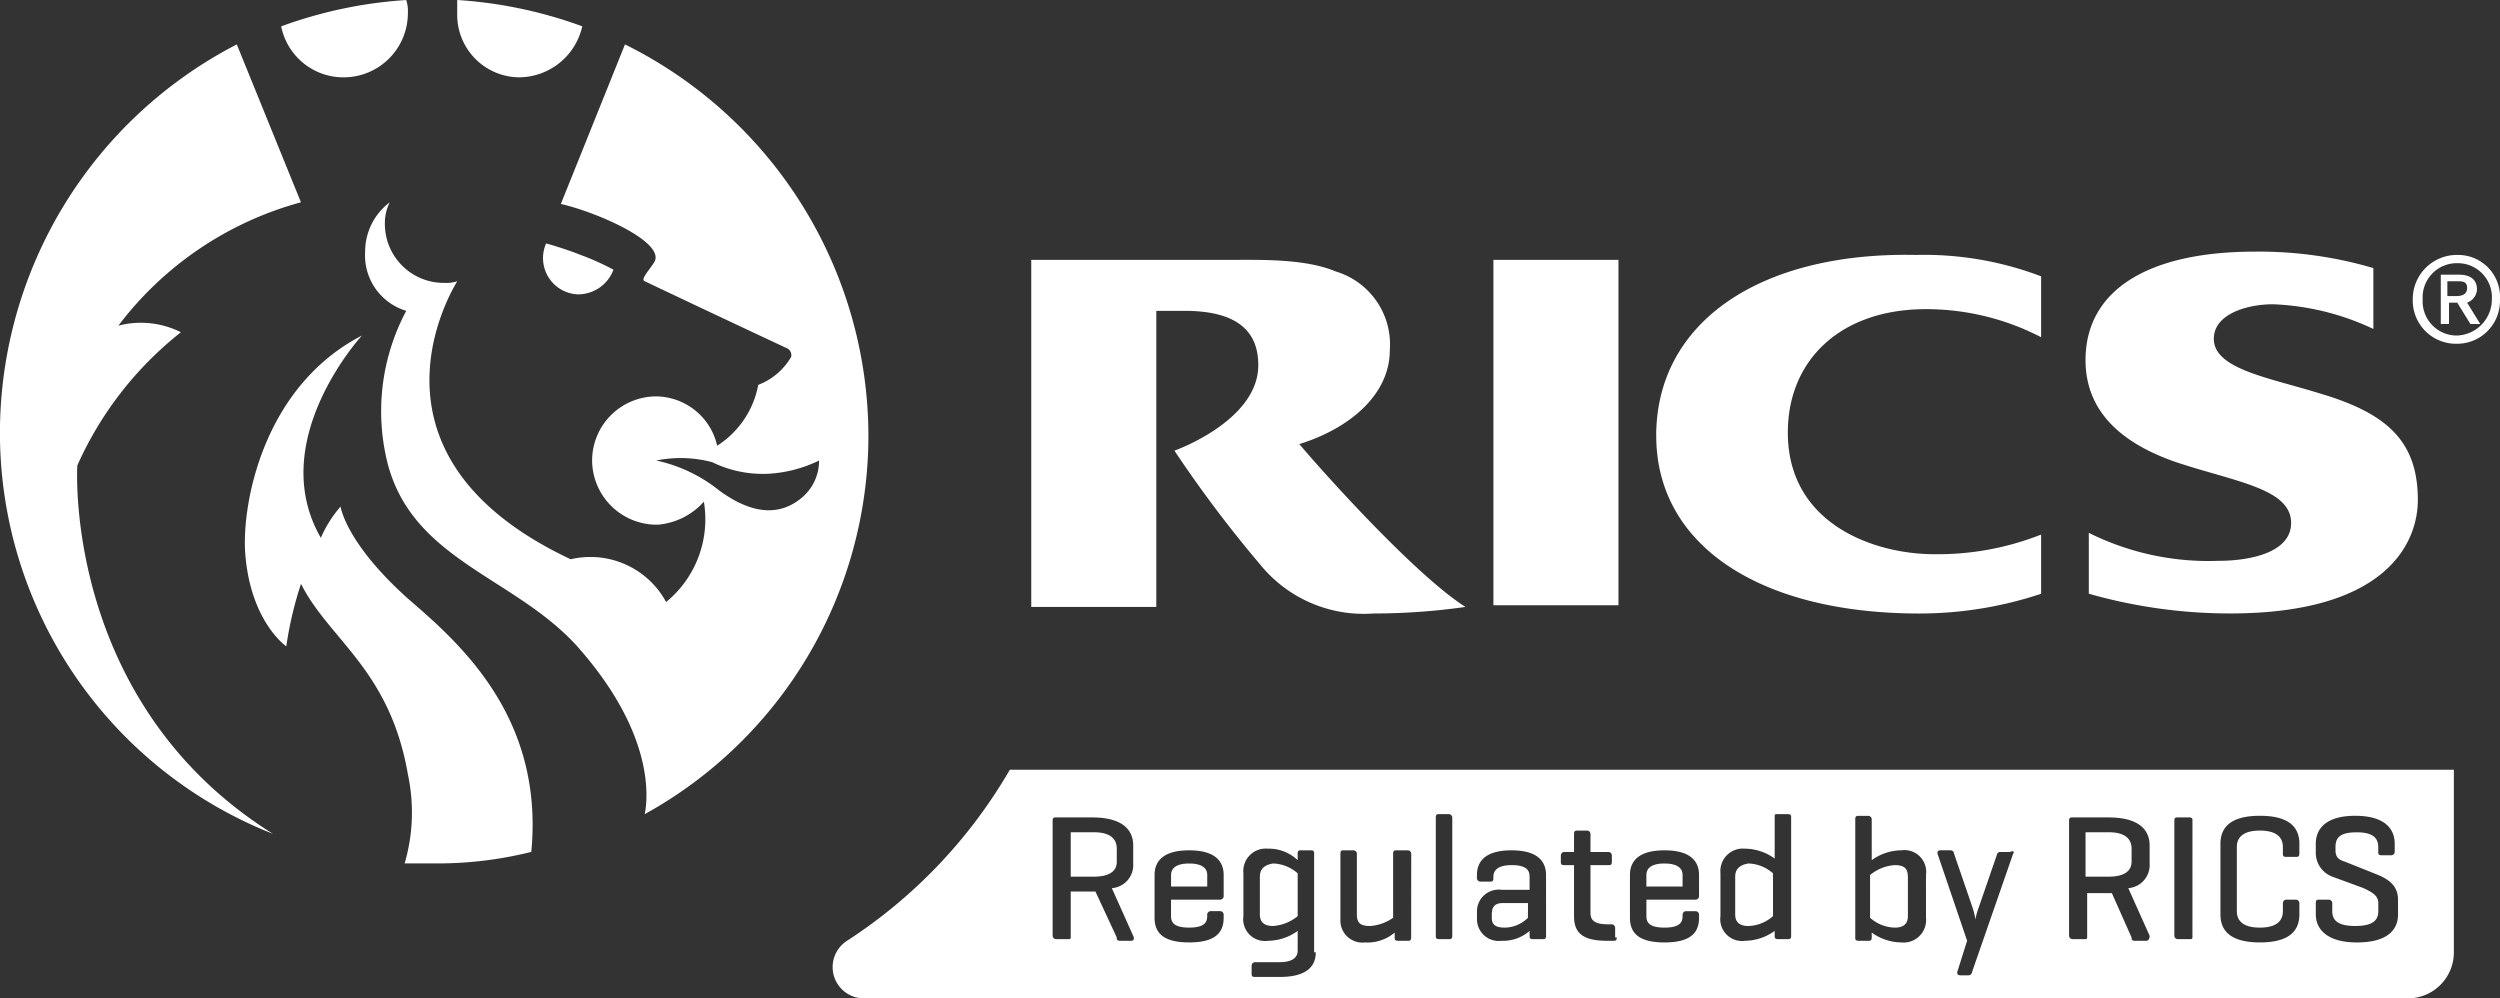
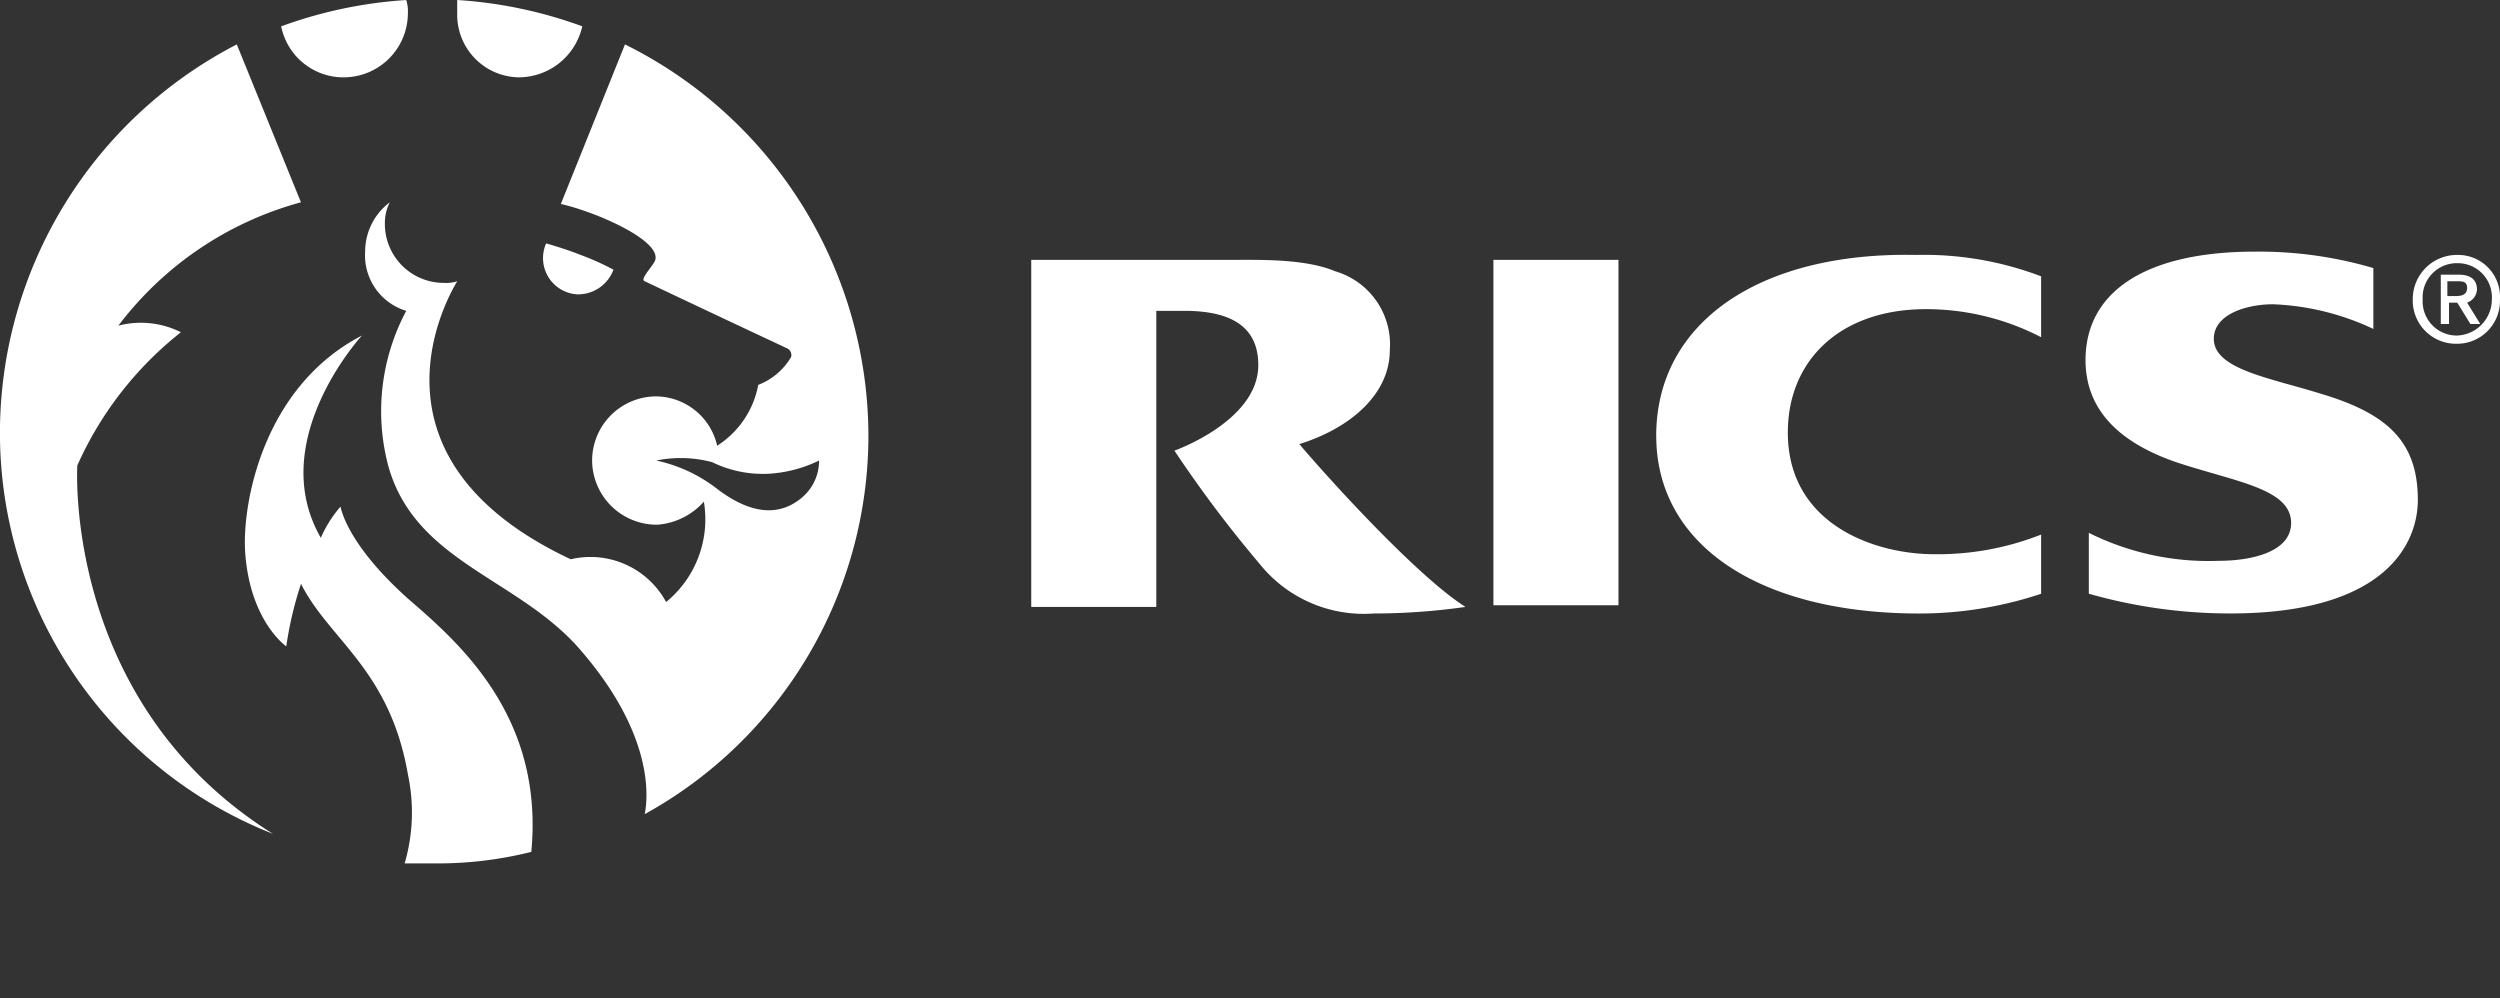
<svg xmlns="http://www.w3.org/2000/svg" height="54.287" viewBox="0 0 135.94 54.287" width="135.94">
  <rect x="0" y="0" width="135.94" height="54.287" fill="#333333" stroke="none" />
  <g fill="#fff">
    <path d="m7.056 2.412c2.862-.894 4.919-2.773 4.919-5.1a4.142 4.142 0 0 0 -2.952-4.291c-1.7-.715-4.2-.625-5.992-.625h-10.553v18.87h6.8v-16.1h1.522c2.593 0 4.024.894 4.024 2.952 0 3.041-4.56 4.65-4.56 4.65a67.147 67.147 0 0 0 4.646 6.173 7.253 7.253 0 0 0 6.171 2.683 35.6 35.6 0 0 0 5.008-.358c-2.683-1.7-7.6-7.155-9.033-8.854m10.553 8.764h6.8v-18.782h-6.8zm51.872-16.813v-.805h.537c.268 0 .537 0 .537.358s-.269.448-.627.448zm1.61-.358c0-.537-.358-.805-.984-.805h-.983v2.683h.447v-1.163h.448l.715 1.162h.537l-.717-1.162a.8.8 0 0 0 .537-.715m-44.628 7.959c0 5.9 5.545 9.66 14.309 9.66a20.938 20.938 0 0 0 6.619-1.073v-3.22a15.291 15.291 0 0 1 -5.813 1.069c-3.22 0-7.96-1.61-7.96-6.619 0-3.935 2.862-6.707 7.512-6.707a13.617 13.617 0 0 1 6.261 1.526v-3.31a17.875 17.875 0 0 0 -6.8-1.163c-8.5-.179-14.13 3.667-14.13 9.837m43.557-5.455a1.856 1.856 0 0 1 -1.879-1.967 1.857 1.857 0 0 1 1.879-1.967 1.856 1.856 0 0 1 1.882 1.967 1.968 1.968 0 0 1 -1.878 1.967m0-4.383a2.4 2.4 0 0 0 -2.422 2.416 2.35 2.35 0 0 0 2.415 2.414 2.33 2.33 0 0 0 2.325-2.414 2.278 2.278 0 0 0 -2.325-2.415m-90.057 13.236c-.984.8-2.415 1.073-4.472-.448a8.21 8.21 0 0 0 -3.4-1.61 6.677 6.677 0 0 1 3.041.089 6.264 6.264 0 0 0 3.13.627 7.191 7.191 0 0 0 2.683-.715 2.609 2.609 0 0 1 -.983 2.057m-9.57-24.684-3.487 8.676c1.967.447 5.635 2.056 5.1 3.13-.268.448-.8.984-.537 1.073 3.577 1.7 7.781 3.667 7.781 3.667a.418.418 0 0 1 .179.447 3.536 3.536 0 0 1 -1.79 1.52 5 5 0 0 1 -2.233 3.308 3.441 3.441 0 0 0 -3.312-2.682 3.493 3.493 0 0 0 -3.488 3.488 3.513 3.513 0 0 0 3.577 3.488 3.764 3.764 0 0 0 2.5-1.252 5.814 5.814 0 0 1 -2.053 5.458 4.68 4.68 0 0 0 -5.188-2.325c-11.984-5.638-6.436-14.67-6.17-15.118a1.961 1.961 0 0 1 -.715.09 3.206 3.206 0 0 1 -3.22-3.22 2.476 2.476 0 0 1 .268-1.163 3.354 3.354 0 0 0 -1.341 2.683 3.149 3.149 0 0 0 2.235 3.22 11.6 11.6 0 0 0 -.983 8.408c1.431 5.187 6.886 6.081 10.284 9.837 4.2 4.739 3.846 8.228 3.667 9.122a23.521 23.521 0 0 0 12.163-20.57 23.8 23.8 0 0 0 -13.236-21.285m92.385 19.05c-2.773-.895-5.992-1.342-5.992-3.041 0-1.342 1.789-1.879 3.22-1.879a14 14 0 0 1 5.456 1.342v-3.31a21.989 21.989 0 0 0 -6.439-.894c-5.9 0-9.212 2.146-9.212 5.9 0 3.041 2.325 4.65 4.919 5.545 3.22 1.074 6.26 1.432 6.26 3.31 0 1.61-2.236 2.057-3.935 2.057a14.587 14.587 0 0 1 -7.066-1.521v3.31a28.02 28.02 0 0 0 7.691 1.073c8.5 0 10.2-3.846 10.2-6.171 0-3.131-1.61-4.65-5.1-5.724m-98.111-17.258a3.544 3.544 0 0 0 3.4-2.773 24.222 24.222 0 0 0 -6.8-1.431v.805a3.4 3.4 0 0 0 3.4 3.4m-9.57 0a3.493 3.493 0 0 0 3.488-3.488 1.958 1.958 0 0 0 -.09-.715 24.223 24.223 0 0 0 -6.8 1.431 3.454 3.454 0 0 0 3.4 2.773m12.789 11.8a2.054 2.054 0 0 0 1.879-1.341 13.907 13.907 0 0 0 -1.79-.805c-.891-.355-1.87-.624-1.87-.624a1.973 1.973 0 0 0 1.789 2.772m-9.3 16.545c-3.4-3.041-3.667-5.008-3.667-5.008a6.532 6.532 0 0 0 -1.073 1.7c-3.041-5.277 2.236-11 2.236-11-5.366 2.772-6.529 9.122-6.35 11.8.268 3.756 2.236 5.1 2.236 5.1a19.772 19.772 0 0 1 .8-3.4c1.521 3.041 4.829 4.65 5.814 10.374a9.87 9.87 0 0 1 -.179 4.829h1.52a21.026 21.026 0 0 0 5.366-.625c.715-7.423-4.024-11.448-6.707-13.774m-17.978-7.238a19.15 19.15 0 0 1 5.633-7.245 4.852 4.852 0 0 0 -3.4-.358 18.521 18.521 0 0 1 9.927-6.708l-3.488-8.585a23.787 23.787 0 0 0 -12.879 21.106 23.441 23.441 0 0 0 14.85 21.822c-11.45-7.154-10.643-20.032-10.643-20.032" transform="translate(63.597 21.736)" />
-     <path d="m7.055.5v-.715c0-.537-.358-.894-1.252-.894h-1.252v2.415h1.249c.8 0 1.252-.269 1.252-.805m-12.875.178a2.344 2.344 0 0 0 -1.342.537v2.325a2.093 2.093 0 0 0 1.342.537c.537 0 .715-.268.715-.625v-2.059c0-.447-.09-.715-.715-.715m-12.522-.089c-.715 0-.983.268-.983.625v.627h1.967v-.626c0-.358-.269-.625-.984-.625m3.846.715v2.056c0 .358.179.627.715.627a2.092 2.092 0 0 0 1.341-.537v-2.326a2.1 2.1 0 0 0 -1.34-.536c-.537.089-.715.358-.715.715m-13.236 2.057v.179c0 .358.179.537.715.537a1.822 1.822 0 0 0 1.252-.537v-.8h-1.342c-.447 0-.625.179-.625.625m-20.392-2.866v-.715c0-.537-.358-.894-1.252-.894h-1.252v2.415h1.252c.8 0 1.252-.269 1.252-.805m3.935.09c-.715 0-.983.268-.983.625v.627h1.967v-.627c0-.358-.269-.625-.984-.625m65.734 2.771c0 .805-.537 1.521-2.235 1.521-1.61 0-2.236-.715-2.236-1.521v-.626c0-.179.09-.179.179-.179h.537a.191.191 0 0 1 .179.179v.447c0 .537.358.805 1.252.805s1.252-.269 1.252-.805v-.447c0-.448-.447-.627-.8-.805l-1.7-.625a1.382 1.382 0 0 1 -.9-1.254v-.536c0-.8.537-1.52 2.146-1.52s2.146.715 2.146 1.52v.448a.192.192 0 0 1 -.179.179h-.537c-.179 0-.179-.09-.179-.179v-.269c0-.537-.358-.8-1.162-.8-.894 0-1.163.268-1.163.8v.179c0 .448.269.537.537.627l1.789.715c.627.269 1.073.627 1.073 1.342zm-5.366-3.31c0 .179-.089.179-.179.179h-.537c-.179 0-.179-.089-.179-.179v-.357c0-.537-.358-.894-1.252-.894s-1.252.358-1.252.894v3.488c0 .537.358.894 1.252.894s1.252-.358 1.252-.894v-.447a.192.192 0 0 1 .179-.179h.539a.191.191 0 0 1 .179.179v.625c0 .805-.447 1.521-2.146 1.521s-2.146-.715-2.146-1.521v-3.845c0-.8.448-1.52 2.146-1.52s2.146.715 2.146 1.52zm-5.813 4.473c0 .179 0 .179-.179.179h-.626a.193.193 0 0 1 -.179-.179v-6.261c0-.179.09-.179.179-.179h.627c.179 0 .179.09.179.179zm-2.5.268h-.63c-.179 0-.179-.089-.179-.179l-1.073-2.414h-1.342v2.325c0 .179 0 .179-.179.179h-.626a.192.192 0 0 1 -.179-.179v-6.261c0-.179.089-.179.179-.179h1.965c1.7 0 2.236.715 2.236 1.521v.984a1.258 1.258 0 0 1 -1.16 1.341l1.163 2.594c0 .179-.09.268-.179.268m-7.244-4.741-2.236 6.44a.192.192 0 0 1 -.179.179h-.447c-.179 0-.179-.09-.179-.179l.537-1.7-1.612-4.74c0-.089 0-.179.179-.179h.537a.193.193 0 0 1 .184.179l.983 2.863a3.951 3.951 0 0 1 .179.715 3.7 3.7 0 0 1 .175-.63l.985-2.858a.191.191 0 0 1 .178-.178h.537c.179-.09.268 0 .179.089m-4.74 3.488a1.223 1.223 0 0 1 -1.341 1.342 2.781 2.781 0 0 1 -1.61-.537v.268c0 .179-.09.179-.179.179h-.537c-.179 0-.179-.089-.179-.179v-6.439c0-.175.089-.175.179-.175h.537a.192.192 0 0 1 .179.179v2.231a2.781 2.781 0 0 1 1.61-.537 1.184 1.184 0 0 1 1.34 1.343zm-7.333.984c0 .179-.09.179-.179.179h-.537c-.179 0-.179-.09-.179-.179v-.269a2.787 2.787 0 0 1 -1.61.537 1.184 1.184 0 0 1 -1.338-1.341v-2.326a1.224 1.224 0 0 1 1.338-1.341 2.787 2.787 0 0 1 1.61.537v-2.237c0-.179 0-.179.179-.179h.537c.179 0 .179.09.179.179zm-5.008-2.146a.193.193 0 0 1 -.179.179h-2.683v.894c0 .358.179.625.983.625s.984-.268.984-.625v-.09a.192.192 0 0 1 .179-.179h.537a.193.193 0 0 1 .179.179v.179c0 .805-.448 1.342-1.879 1.342s-1.878-.537-1.878-1.342v-2.325c0-.805.537-1.342 1.878-1.342s1.879.537 1.879 1.342zm-4.472 2.235c0 .179-.09.179-.179.179h-.358c-1.342 0-1.789-.447-1.789-1.341v-2.773h-.537c-.179 0-.179-.089-.179-.179v-.358a.191.191 0 0 1 .179-.178h.537v-.984c0-.179.089-.179.179-.179h.537a.193.193 0 0 1 .179.179v.984h.983a.191.191 0 0 1 .179.179v.357c0 .179-.089.179-.179.179h-.983v2.594c0 .447.268.625.983.625h.179a.192.192 0 0 1 .179.179v.537zm-3.846-.089c0 .179-.089.179-.179.179h-.538c-.179 0-.179-.09-.179-.179v-.269a2.178 2.178 0 0 1 -1.52.537 1.183 1.183 0 0 1 -1.341-1.162v-.448a1.183 1.183 0 0 1 1.34-1.162h1.52v-.715c0-.358-.179-.627-.983-.627-.715 0-.984.269-.984.627v.089c0 .179-.089.179-.179.179h-.537a.192.192 0 0 1 -.179-.179v-.179c0-.805.537-1.342 1.879-1.342s1.878.537 1.878 1.342zm-5.1 0c0 .179-.09.179-.18.179h-.537c-.179 0-.179-.09-.179-.179v-6.44c0-.179.09-.179.179-.179h.537a.193.193 0 0 1 .18.179zm-2.236.089c0 .179-.09.179-.179.179h-.537c-.179 0-.179-.089-.179-.179v-.268a2.273 2.273 0 0 1 -1.61.537 1.2 1.2 0 0 1 -1.342-1.252v-3.579c0-.179.09-.179.179-.179h.537a.192.192 0 0 1 .179.179v3.31c0 .448.179.627.715.627a2.429 2.429 0 0 0 1.256-.448v-3.489c0-.179.09-.179.179-.179h.627a.193.193 0 0 1 .179.179zm-5.187.805c0 .8-.537 1.341-1.967 1.341h-1.342c-.179 0-.179-.089-.179-.179v-.446a.192.192 0 0 1 .179-.179h1.342c.715 0 .983-.269.983-.627v-1.073a2.781 2.781 0 0 1 -1.61.537 1.184 1.184 0 0 1 -1.341-1.341v-2.326a1.223 1.223 0 0 1 1.341-1.341 2.257 2.257 0 0 1 1.61.625v-.358c0-.179.09-.179.179-.179h.537c.179 0 .179.09.179.179v5.367zm-5.008-3.041a.193.193 0 0 1 -.179.179h-2.683v.894c0 .358.179.625.983.625s.984-.268.984-.625v-.09a.192.192 0 0 1 .179-.179h.537a.193.193 0 0 1 .179.179v.179c0 .805-.448 1.342-1.879 1.342s-1.878-.537-1.878-1.342v-2.324c0-.805.537-1.342 1.878-1.342s1.879.537 1.879 1.342zm-5.006 2.415h-.627c-.179 0-.179-.089-.179-.179l-1.162-2.5h-1.342v2.411c0 .179 0 .179-.179.179h-.627a.193.193 0 0 1 -.179-.179v-6.261c0-.179.09-.179.179-.179h1.967c1.7 0 2.236.715 2.236 1.521v.984a1.257 1.257 0 0 1 -1.162 1.341l1.162 2.594c.09.179 0 .268-.089.268m-6.619-9.3a27.548 27.548 0 0 1 -8.853 9.3 1.7 1.7 0 0 0 .894 3.131h83.979a2.5 2.5 0 0 0 2.5-2.5v-9.932zm13.595 5.814v2.055c0 .358.179.627.715.627a2.34 2.34 0 0 0 1.341-.537v-2.326a2.1 2.1 0 0 0 -1.339-.536c-.537.089-.715.358-.715.715" transform="translate(108.852 46.363)" />
  </g>
</svg>